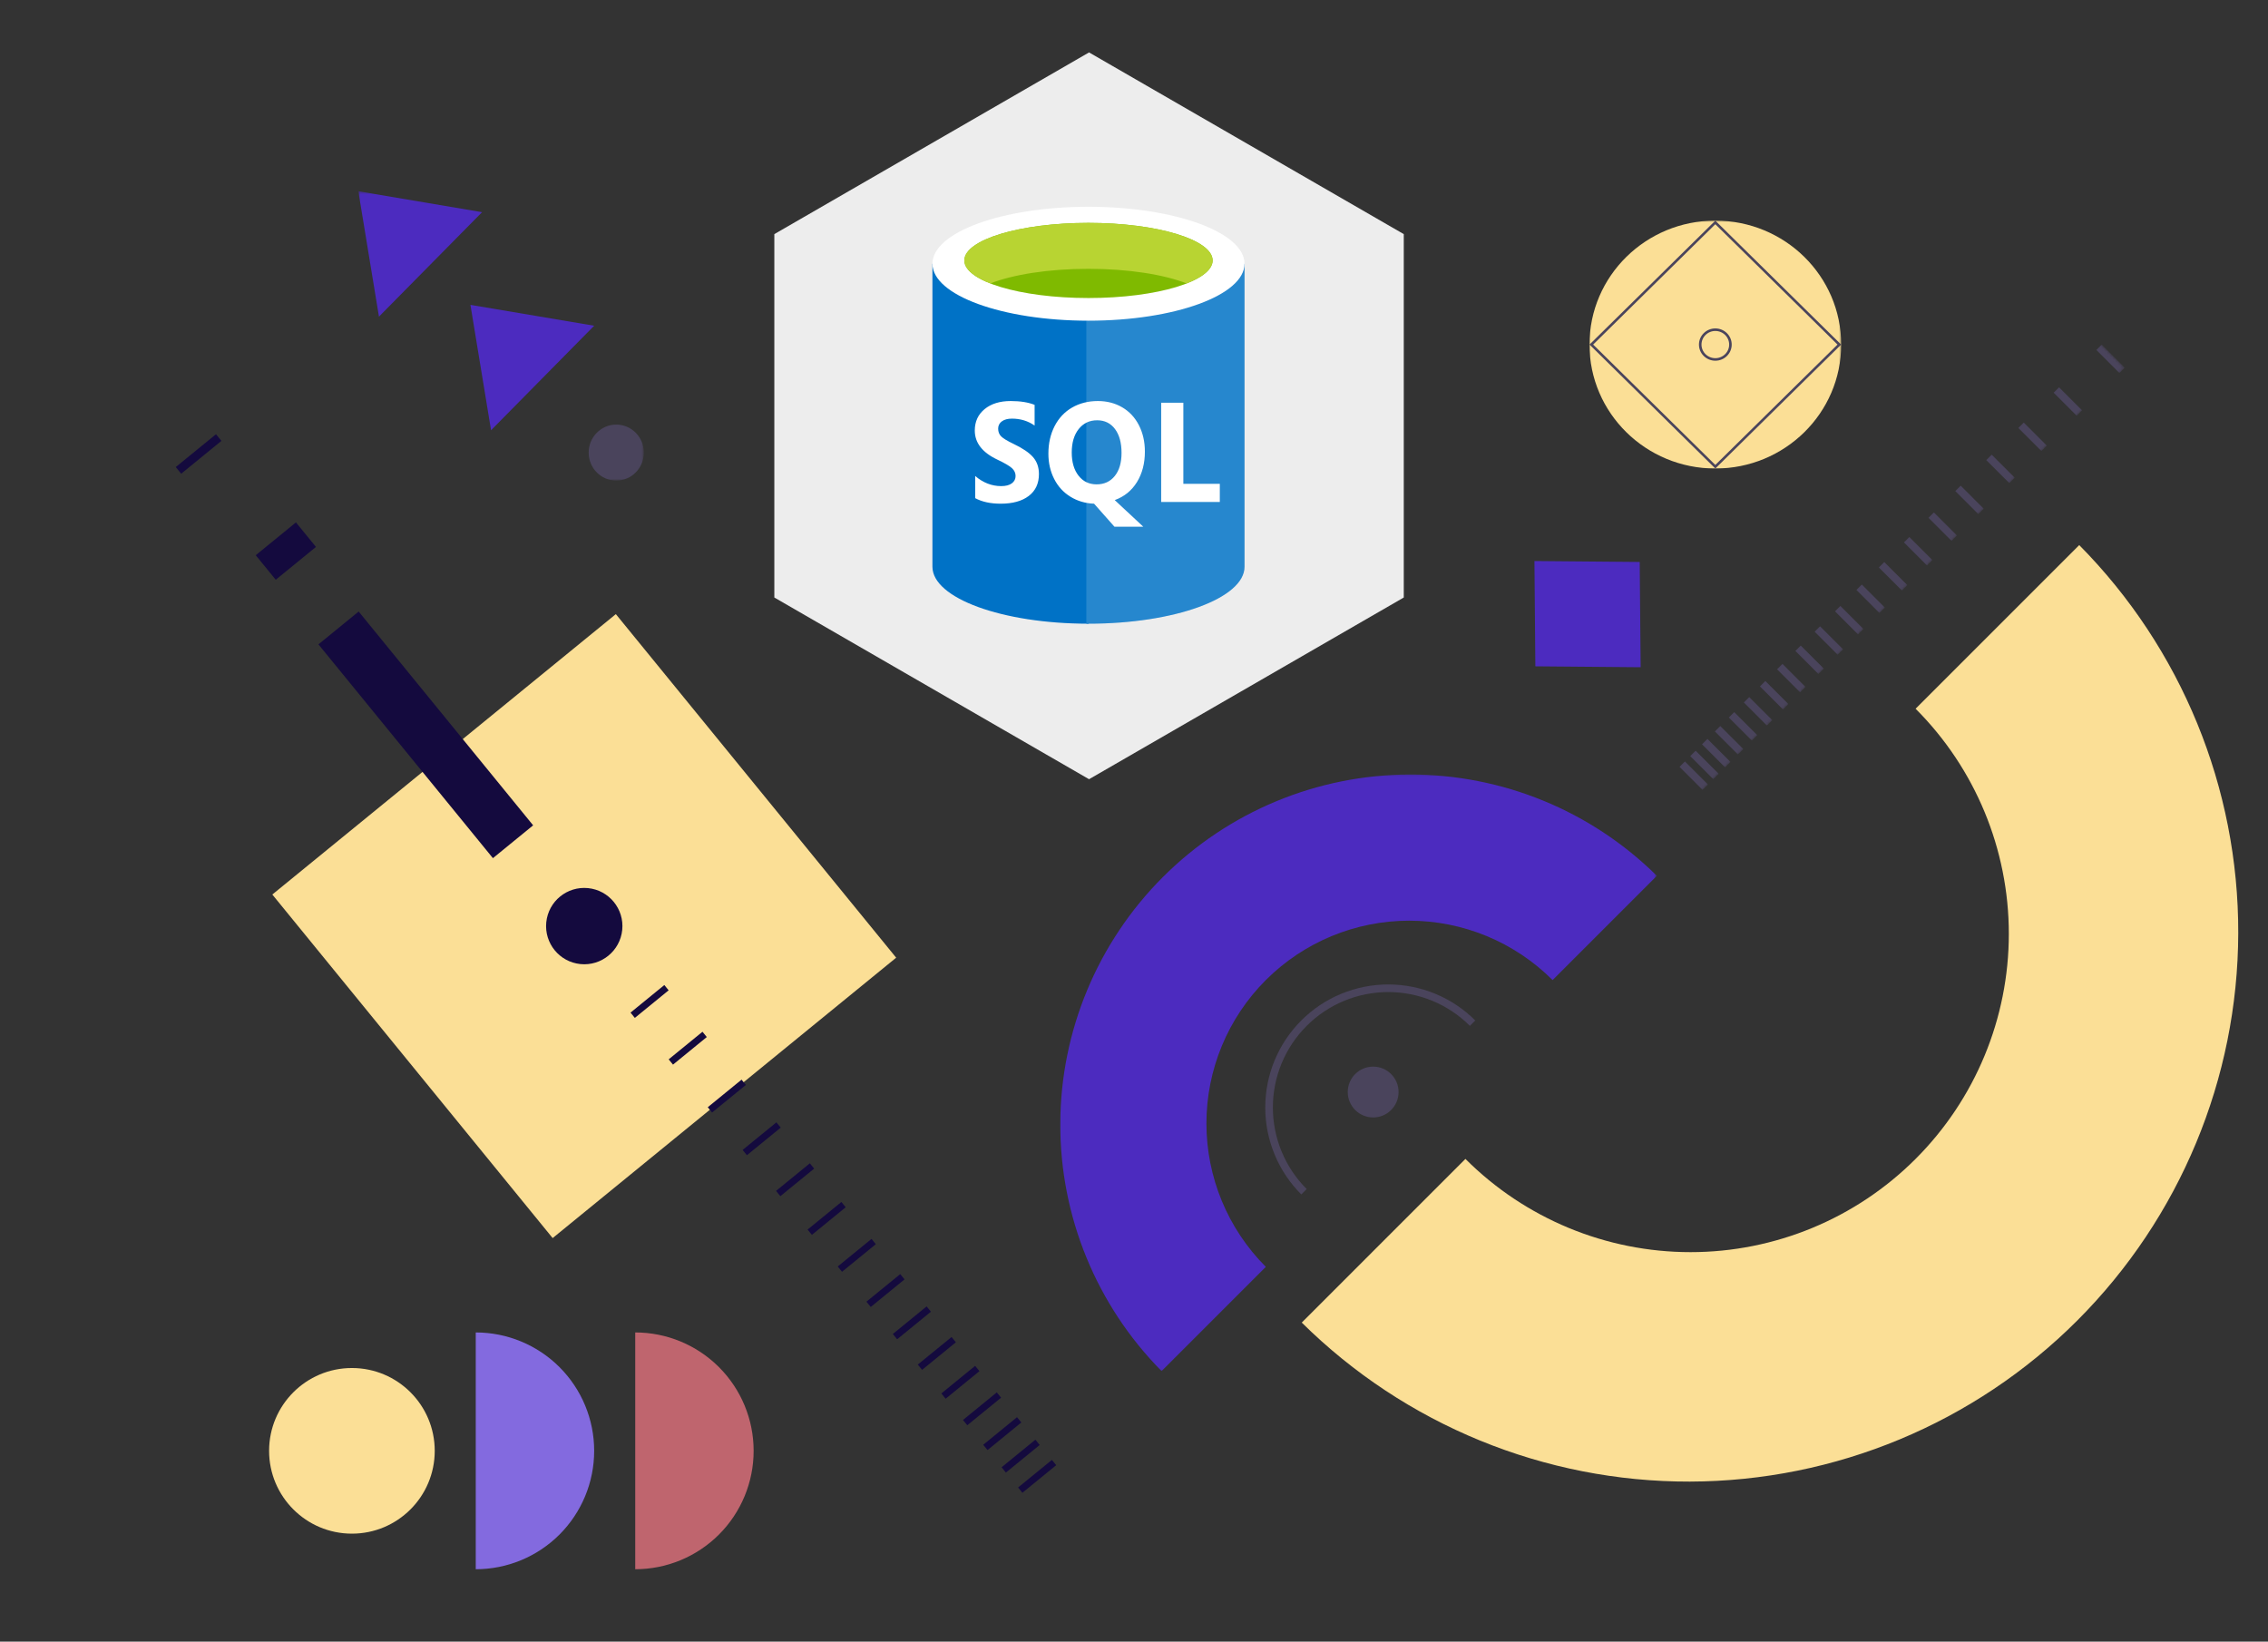
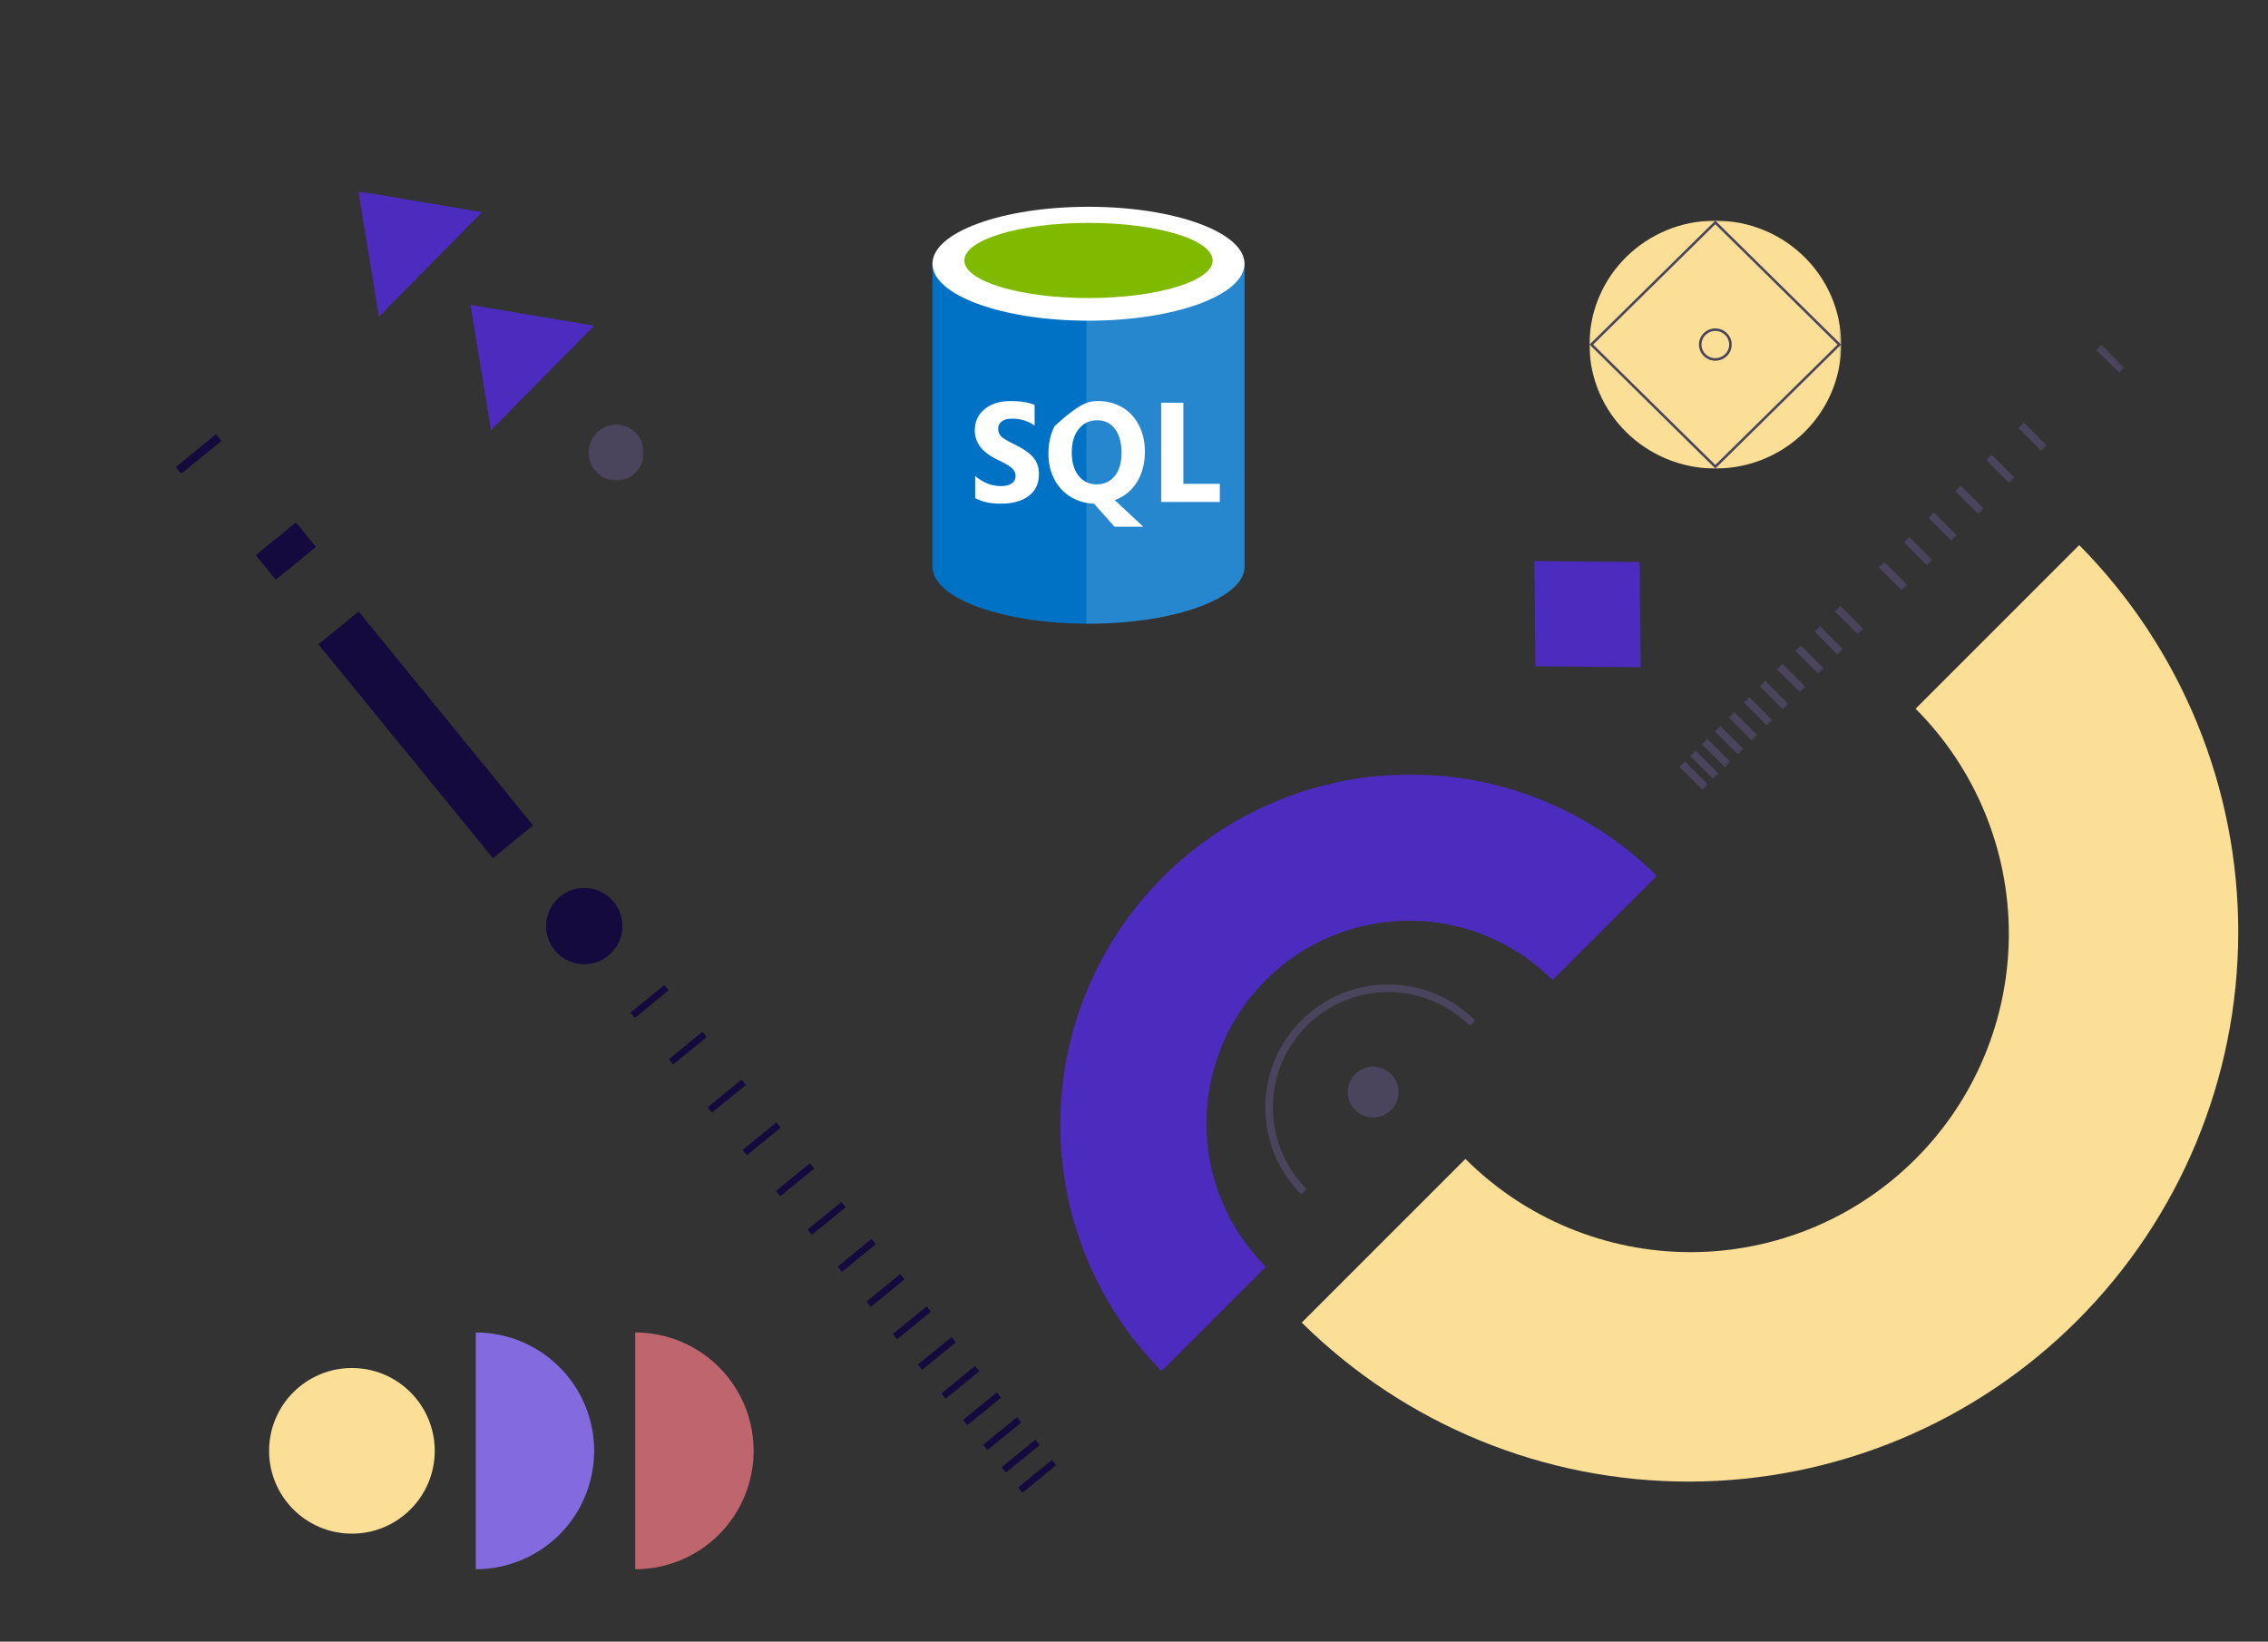
<svg xmlns="http://www.w3.org/2000/svg" width="822" height="595" viewBox="0 0 822 595" fill="none">
  <rect x="0" y="0" width="822" height="595" fill="#333333" stroke="none" />
-   <path d="M324.804 347.106L223.201 222.585L98.698 324.208L200.3 448.73L324.804 347.106Z" fill="#FBDF96" />
  <path d="M210.359 349.421C217.961 350.191 224.747 344.652 225.516 337.05C226.286 329.447 220.749 322.66 213.147 321.89C205.545 321.12 198.759 326.659 197.989 334.262C197.219 341.864 202.757 348.652 210.359 349.421Z" fill="#140A3E" />
  <rect x="193.227" y="299.135" width="18.814" height="100.018" transform="rotate(140.783 193.227 299.135)" fill="#140A3E" />
  <rect x="114.516" y="198.228" width="18.814" height="11.474" transform="rotate(140.783 114.516 198.228)" fill="#140A3E" />
  <rect x="80.25" y="159.794" width="18.814" height="3.114" transform="rotate(140.783 80.25 159.794)" fill="#140A3E" />
  <path d="M243.133 384.906L255.383 374.909" stroke="#140A3E" stroke-width="2.472" stroke-miterlimit="10" />
  <path d="M229.305 367.97L241.555 357.973" stroke="#140A3E" stroke-width="2.472" stroke-miterlimit="10" />
  <path d="M304.398 459.981L316.648 449.984" stroke="#140A3E" stroke-width="2.472" stroke-miterlimit="10" />
  <path d="M293.477 446.601L305.727 436.604" stroke="#140A3E" stroke-width="2.472" stroke-miterlimit="10" />
  <path d="M282.047 432.587L294.297 422.59" stroke="#140A3E" stroke-width="2.472" stroke-miterlimit="10" />
  <path d="M269.93 417.739L282.18 407.742" stroke="#140A3E" stroke-width="2.472" stroke-miterlimit="10" />
  <path d="M257.297 402.264L269.547 392.267" stroke="#140A3E" stroke-width="2.472" stroke-miterlimit="10" />
  <path d="M369.773 540.083L382.023 530.086" stroke="#140A3E" stroke-width="2.472" stroke-miterlimit="10" />
  <path d="M363.789 532.759L376.039 522.762" stroke="#140A3E" stroke-width="2.472" stroke-miterlimit="10" />
  <path d="M357.133 524.604L369.383 514.606" stroke="#140A3E" stroke-width="2.472" stroke-miterlimit="10" />
  <path d="M349.797 515.613L362.047 505.616" stroke="#140A3E" stroke-width="2.472" stroke-miterlimit="10" />
  <path d="M341.953 505.996L354.203 495.999" stroke="#140A3E" stroke-width="2.472" stroke-miterlimit="10" />
  <path d="M333.414 495.535L345.664 485.538" stroke="#140A3E" stroke-width="2.472" stroke-miterlimit="10" />
  <path d="M324.367 484.451L336.617 474.454" stroke="#140A3E" stroke-width="2.472" stroke-miterlimit="10" />
  <path d="M314.805 472.739L327.055 462.742" stroke="#140A3E" stroke-width="2.472" stroke-miterlimit="10" />
-   <path d="M394.709 19L508.772 84.854V216.563L394.709 282.417L280.646 216.563V84.854L394.709 19Z" fill="#EDEDED" />
  <g clip-path="url(#clip0_4416_1073)">
    <path fill-rule="evenodd" clip-rule="evenodd" d="M337.945 95.588V205.408C337.945 216.811 363.268 226.055 394.503 226.055V95.588H337.945Z" fill="#0072C6" />
    <path fill-rule="evenodd" clip-rule="evenodd" d="M393.727 226.053H394.501C425.736 226.053 451.059 216.813 451.059 205.41V95.59H393.727V226.055V226.053Z" fill="#0072C6" />
    <path opacity="0.15" fill-rule="evenodd" clip-rule="evenodd" d="M393.727 226.053H394.501C425.736 226.053 451.059 216.813 451.059 205.41V95.59H393.727V226.055V226.053Z" fill="white" />
    <path fill-rule="evenodd" clip-rule="evenodd" d="M451.06 95.588C451.06 106.989 425.737 116.232 394.503 116.232C363.268 116.232 337.945 106.989 337.945 95.588C337.945 84.187 363.268 74.944 394.503 74.944C425.737 74.944 451.06 84.187 451.06 95.588Z" fill="white" />
    <path fill-rule="evenodd" clip-rule="evenodd" d="M439.498 94.398C439.498 101.925 419.354 108.019 394.505 108.019C369.655 108.019 349.508 101.925 349.508 94.398C349.508 86.871 369.655 80.777 394.505 80.777C419.354 80.777 439.498 86.875 439.498 94.398Z" fill="#7FBA00" />
-     <path fill-rule="evenodd" clip-rule="evenodd" d="M430.07 102.724C435.96 100.422 439.5 97.54 439.5 94.406C439.498 86.879 419.354 80.781 394.501 80.781C369.648 80.781 349.508 86.879 349.508 94.406C349.508 97.538 353.046 100.422 358.938 102.724C367.163 99.506 380.019 97.43 394.503 97.43C408.987 97.43 421.839 99.506 430.07 102.724Z" fill="#B8D432" />
-     <path fill-rule="evenodd" clip-rule="evenodd" d="M376.544 171.82C376.544 175.233 375.317 177.875 372.858 179.747C370.4 181.619 367.01 182.558 362.68 182.558C358.996 182.558 355.917 181.889 353.444 180.55V172.52C356.298 174.963 359.443 176.185 362.878 176.185C364.537 176.185 365.821 175.851 366.725 175.18C367.63 174.509 368.083 173.625 368.083 172.519C368.083 171.432 367.647 170.488 366.776 169.685C365.905 168.882 364.133 167.845 361.462 166.574C356.017 164.002 353.297 160.484 353.297 156.04C353.297 152.814 354.483 150.226 356.858 148.277C359.234 146.327 362.384 145.354 366.314 145.354C369.8 145.354 372.685 145.817 374.979 146.735V154.236C372.574 152.562 369.834 151.728 366.765 151.728C365.223 151.728 364.003 152.056 363.108 152.715C362.682 153.01 362.336 153.406 362.102 153.868C361.868 154.33 361.752 154.844 361.765 155.362C361.765 156.499 362.125 157.432 362.849 158.159C363.573 158.886 365.051 159.786 367.291 160.857C370.628 162.447 373.003 164.058 374.425 165.698C375.846 167.337 376.544 169.381 376.544 171.82ZM414.946 163.694C414.946 167.925 413.99 171.599 412.083 174.706C410.175 177.813 407.486 179.997 404.019 181.253L414.371 190.911H403.919L396.527 182.556C393.358 182.441 390.498 181.595 387.951 180.023C385.404 178.452 383.436 176.298 382.053 173.563C380.669 170.828 379.973 167.779 379.973 164.419C379.973 160.69 380.723 157.366 382.224 154.448C383.725 151.529 385.836 149.283 388.559 147.712C391.281 146.14 394.397 145.354 397.919 145.354C401.201 145.354 404.144 146.116 406.742 147.638C409.34 149.161 411.353 151.323 412.79 154.134C414.226 156.945 414.946 160.133 414.946 163.694ZM406.485 164.147C406.485 160.5 405.697 157.621 404.119 155.503C402.541 153.386 400.387 152.328 397.647 152.328C394.859 152.328 392.629 153.39 390.951 155.511C389.273 157.632 388.438 160.462 388.438 163.99C388.438 167.504 389.258 170.307 390.9 172.405C392.542 174.504 394.723 175.552 397.446 175.552C400.219 175.552 402.415 174.536 404.042 172.505C405.669 170.475 406.485 167.691 406.485 164.147ZM442.103 181.929H420.847V145.959H428.886V175.358H442.101L442.103 181.929Z" fill="white" />
+     <path fill-rule="evenodd" clip-rule="evenodd" d="M376.544 171.82C376.544 175.233 375.317 177.875 372.858 179.747C370.4 181.619 367.01 182.558 362.68 182.558C358.996 182.558 355.917 181.889 353.444 180.55V172.52C356.298 174.963 359.443 176.185 362.878 176.185C364.537 176.185 365.821 175.851 366.725 175.18C367.63 174.509 368.083 173.625 368.083 172.519C368.083 171.432 367.647 170.488 366.776 169.685C365.905 168.882 364.133 167.845 361.462 166.574C356.017 164.002 353.297 160.484 353.297 156.04C353.297 152.814 354.483 150.226 356.858 148.277C359.234 146.327 362.384 145.354 366.314 145.354C369.8 145.354 372.685 145.817 374.979 146.735V154.236C372.574 152.562 369.834 151.728 366.765 151.728C365.223 151.728 364.003 152.056 363.108 152.715C362.682 153.01 362.336 153.406 362.102 153.868C361.868 154.33 361.752 154.844 361.765 155.362C361.765 156.499 362.125 157.432 362.849 158.159C363.573 158.886 365.051 159.786 367.291 160.857C370.628 162.447 373.003 164.058 374.425 165.698C375.846 167.337 376.544 169.381 376.544 171.82ZM414.946 163.694C414.946 167.925 413.99 171.599 412.083 174.706C410.175 177.813 407.486 179.997 404.019 181.253L414.371 190.911H403.919L396.527 182.556C393.358 182.441 390.498 181.595 387.951 180.023C385.404 178.452 383.436 176.298 382.053 173.563C380.669 170.828 379.973 167.779 379.973 164.419C379.973 160.69 380.723 157.366 382.224 154.448C391.281 146.14 394.397 145.354 397.919 145.354C401.201 145.354 404.144 146.116 406.742 147.638C409.34 149.161 411.353 151.323 412.79 154.134C414.226 156.945 414.946 160.133 414.946 163.694ZM406.485 164.147C406.485 160.5 405.697 157.621 404.119 155.503C402.541 153.386 400.387 152.328 397.647 152.328C394.859 152.328 392.629 153.39 390.951 155.511C389.273 157.632 388.438 160.462 388.438 163.99C388.438 167.504 389.258 170.307 390.9 172.405C392.542 174.504 394.723 175.552 397.446 175.552C400.219 175.552 402.415 174.536 404.042 172.505C405.669 170.475 406.485 167.691 406.485 164.147ZM442.103 181.929H420.847V145.959H428.886V175.358H442.101L442.103 181.929Z" fill="white" />
  </g>
  <mask id="mask0_4416_1073" style="mask-type:luminance" maskUnits="userSpaceOnUse" x="575" y="79" width="93" height="92">
    <path d="M667.556 79.717H575.836V170.054H667.556V79.717Z" fill="white" />
  </mask>
  <g mask="url(#mask0_4416_1073)">
    <path d="M621.694 169.812C646.887 169.812 667.31 149.697 667.31 124.885C667.31 100.072 646.887 79.957 621.694 79.957C596.501 79.957 576.078 100.072 576.078 124.885C576.078 149.697 596.501 169.812 621.694 169.812Z" fill="#FBDF96" />
    <path d="M621.693 169.158L576.75 124.886L621.693 80.62L666.636 124.886L621.693 169.158Z" stroke="#4A445C" stroke-width="0.922" stroke-miterlimit="10" />
    <path d="M621.694 130.277C624.718 130.277 627.169 127.863 627.169 124.886C627.169 121.909 624.718 119.496 621.694 119.496C618.67 119.496 616.219 121.909 616.219 124.886C616.219 127.863 618.67 130.277 621.694 130.277Z" stroke="#4A445C" stroke-width="0.922" stroke-miterlimit="10" />
  </g>
  <mask id="mask1_4416_1073" style="mask-type:luminance" maskUnits="userSpaceOnUse" x="383" y="280" width="218" height="217">
    <path d="M383.859 280.306V496.932H600.485V280.306H383.859Z" fill="white" />
  </mask>
  <g mask="url(#mask1_4416_1073)">
    <path d="M600.491 317.436L562.711 355.217C548.927 341.435 530.234 333.691 510.743 333.691C491.251 333.691 472.557 341.435 458.775 355.217C444.992 369 437.249 387.693 437.249 407.185C437.249 426.676 444.992 445.369 458.775 459.152L420.994 496.933C397.394 473.086 384.195 440.866 384.282 407.315C384.37 373.766 397.737 341.614 421.461 317.891C445.187 294.169 477.338 280.803 510.889 280.717C544.44 280.633 576.659 293.835 600.503 317.436H600.491Z" fill="#4C2BBF" />
    <path d="M472.607 431.938C464.505 423.835 459.953 412.846 459.953 401.387C459.953 389.93 464.505 378.94 472.607 370.838C480.711 362.735 491.699 358.184 503.158 358.184C514.616 358.184 525.606 362.735 533.708 370.838" stroke="#4A445C" stroke-width="2.76" stroke-miterlimit="10" />
    <path d="M506.89 395.799C506.89 390.712 502.766 386.588 497.68 386.588C492.593 386.588 488.469 390.712 488.469 395.799C488.469 400.885 492.593 405.009 497.68 405.009C502.766 405.009 506.89 400.885 506.89 395.799Z" fill="#4A445C" />
  </g>
  <path d="M471.81 479.346L531.118 420.036C552.755 441.672 582.098 453.828 612.697 453.828C643.295 453.828 672.64 441.672 694.276 420.036C715.913 398.399 728.067 369.053 728.067 338.453C728.067 307.855 715.913 278.509 694.276 256.872L753.585 197.562C790.632 234.997 811.352 285.58 811.215 338.249C811.078 390.918 790.094 441.391 752.851 478.632C715.608 515.874 665.135 536.855 612.467 536.989C559.8 537.121 509.221 516.397 471.789 479.346H471.81Z" fill="#FBDF96" />
  <mask id="mask2_4416_1073" style="mask-type:luminance" maskUnits="userSpaceOnUse" x="129" y="69" width="105" height="106">
    <path d="M129.875 69.321V174.185H233.359V69.321H129.875Z" fill="white" />
  </mask>
  <g mask="url(#mask2_4416_1073)">
    <path fill-rule="evenodd" clip-rule="evenodd" d="M174.723 76.901L137.349 114.764L129.875 69.319L174.723 76.901Z" fill="#4C2BBF" />
    <path fill-rule="evenodd" clip-rule="evenodd" d="M215.35 118.059L177.976 155.937L170.5 110.492L215.35 118.059Z" fill="#4C2BBF" />
    <path d="M233.356 164.039C233.356 158.436 228.877 153.894 223.354 153.894C217.829 153.894 213.352 158.436 213.352 164.039C213.352 169.641 217.829 174.183 223.354 174.183C228.877 174.183 233.356 169.641 233.356 164.039Z" fill="#4A445C" />
  </g>
  <mask id="mask3_4416_1073" style="mask-type:luminance" maskUnits="userSpaceOnUse" x="513" y="55" width="258" height="258">
    <path d="M513.382 234.276L591.227 312.12L770.048 133.298L692.204 55.454L513.382 234.276Z" fill="white" />
  </mask>
  <g mask="url(#mask3_4416_1073)">
    <path d="M594.287 203.681L594.535 231.63L594.627 241.833L556.464 241.502L556.133 203.34L594.287 203.681Z" fill="#4C2BBF" />
    <path d="M691.031 195.618L699.384 203.971" stroke="#4A445C" stroke-width="2.76" stroke-miterlimit="10" />
    <path d="M699.938 186.705L708.289 195.058" stroke="#4A445C" stroke-width="2.76" stroke-miterlimit="10" />
    <path d="M709.641 177.007L717.992 185.36" stroke="#4A445C" stroke-width="2.76" stroke-miterlimit="10" />
    <path d="M720.875 165.773L729.228 174.125" stroke="#4A445C" stroke-width="2.76" stroke-miterlimit="10" />
    <path d="M732.508 154.144L740.86 162.497" stroke="#4A445C" stroke-width="2.76" stroke-miterlimit="10" />
-     <path d="M745.289 141.358L753.641 149.712" stroke="#4A445C" stroke-width="2.76" stroke-miterlimit="10" />
    <path d="M760.781 125.869L769.133 134.222" stroke="#4A445C" stroke-width="2.76" stroke-miterlimit="10" />
    <path d="M651.688 234.963L660.041 243.315" stroke="#4A445C" stroke-width="2.76" stroke-miterlimit="10" />
    <path d="M658.672 227.973L667.025 236.324" stroke="#4A445C" stroke-width="2.76" stroke-miterlimit="10" />
    <path d="M666.047 220.603L674.399 228.956" stroke="#4A445C" stroke-width="2.76" stroke-miterlimit="10" />
-     <path d="M673.805 212.84L682.158 221.193" stroke="#4A445C" stroke-width="2.76" stroke-miterlimit="10" />
    <path d="M681.953 204.698L690.306 213.051" stroke="#4A445C" stroke-width="2.76" stroke-miterlimit="10" />
    <path d="M609.688 276.961L618.041 285.314" stroke="#4A445C" stroke-width="2.76" stroke-miterlimit="10" />
    <path d="M613.578 273.066L621.931 281.418" stroke="#4A445C" stroke-width="2.76" stroke-miterlimit="10" />
    <path d="M617.852 268.793L626.205 277.145" stroke="#4A445C" stroke-width="2.76" stroke-miterlimit="10" />
    <path d="M622.516 264.126L630.869 272.479" stroke="#4A445C" stroke-width="2.76" stroke-miterlimit="10" />
    <path d="M627.57 259.081L635.922 267.433" stroke="#4A445C" stroke-width="2.76" stroke-miterlimit="10" />
    <path d="M633.016 253.638L641.367 261.99" stroke="#4A445C" stroke-width="2.76" stroke-miterlimit="10" />
    <path d="M638.844 247.807L647.196 256.16" stroke="#4A445C" stroke-width="2.76" stroke-miterlimit="10" />
    <path d="M645.047 241.602L653.4 249.953" stroke="#4A445C" stroke-width="2.76" stroke-miterlimit="10" />
  </g>
  <path d="M230.227 482.933C241.609 482.933 252.525 487.454 260.574 495.501C268.621 503.548 273.144 514.462 273.144 525.842C273.144 537.222 268.621 548.137 260.574 556.184C252.525 564.231 241.609 568.752 230.227 568.752" fill="#BF656E" />
  <path d="M172.43 482.933C183.812 482.933 194.728 487.454 202.777 495.501C210.826 503.548 215.347 514.462 215.347 525.842C215.347 537.222 210.826 548.137 202.777 556.184C194.728 564.231 183.812 568.752 172.43 568.752" fill="#836ADF" />
  <circle cx="30.016" cy="30.016" r="30.016" transform="matrix(-1 0 0 1 157.562 495.826)" fill="#FBDF96" />
  <defs>
    <clipPath id="clip0_4416_1073">
      <rect width="115" height="153" fill="white" transform="translate(337 74)" />
    </clipPath>
  </defs>
</svg>